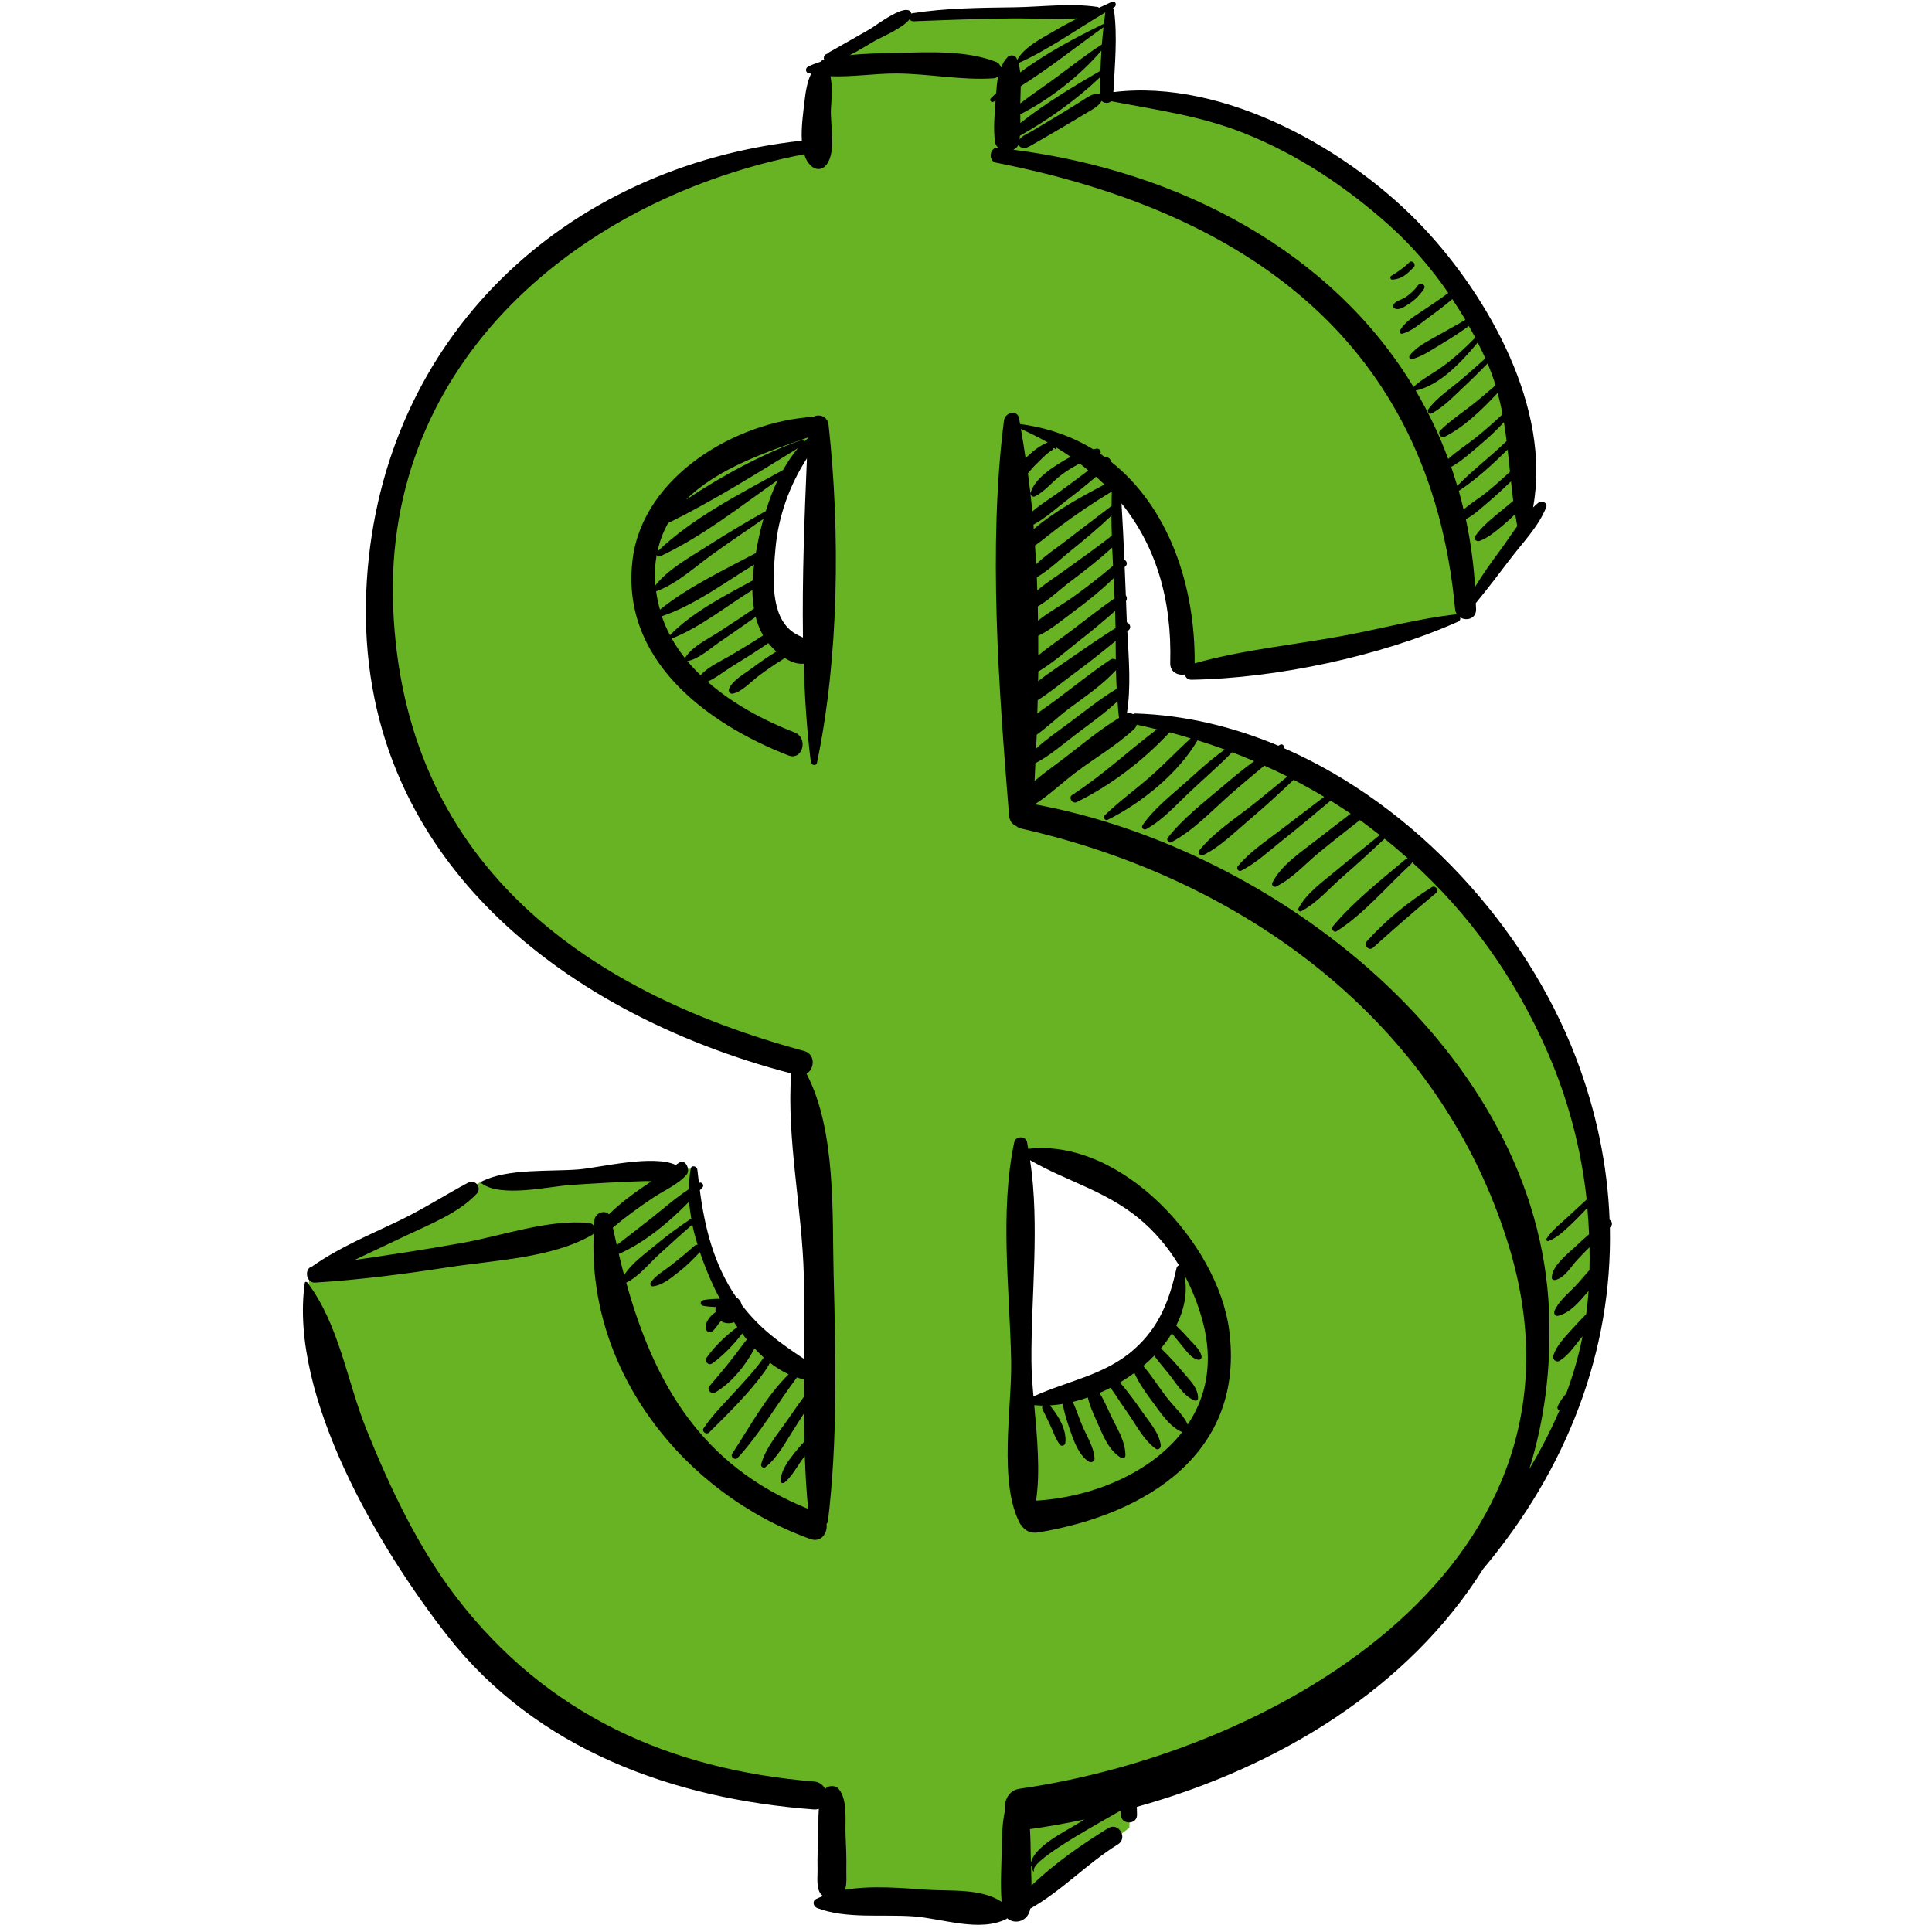
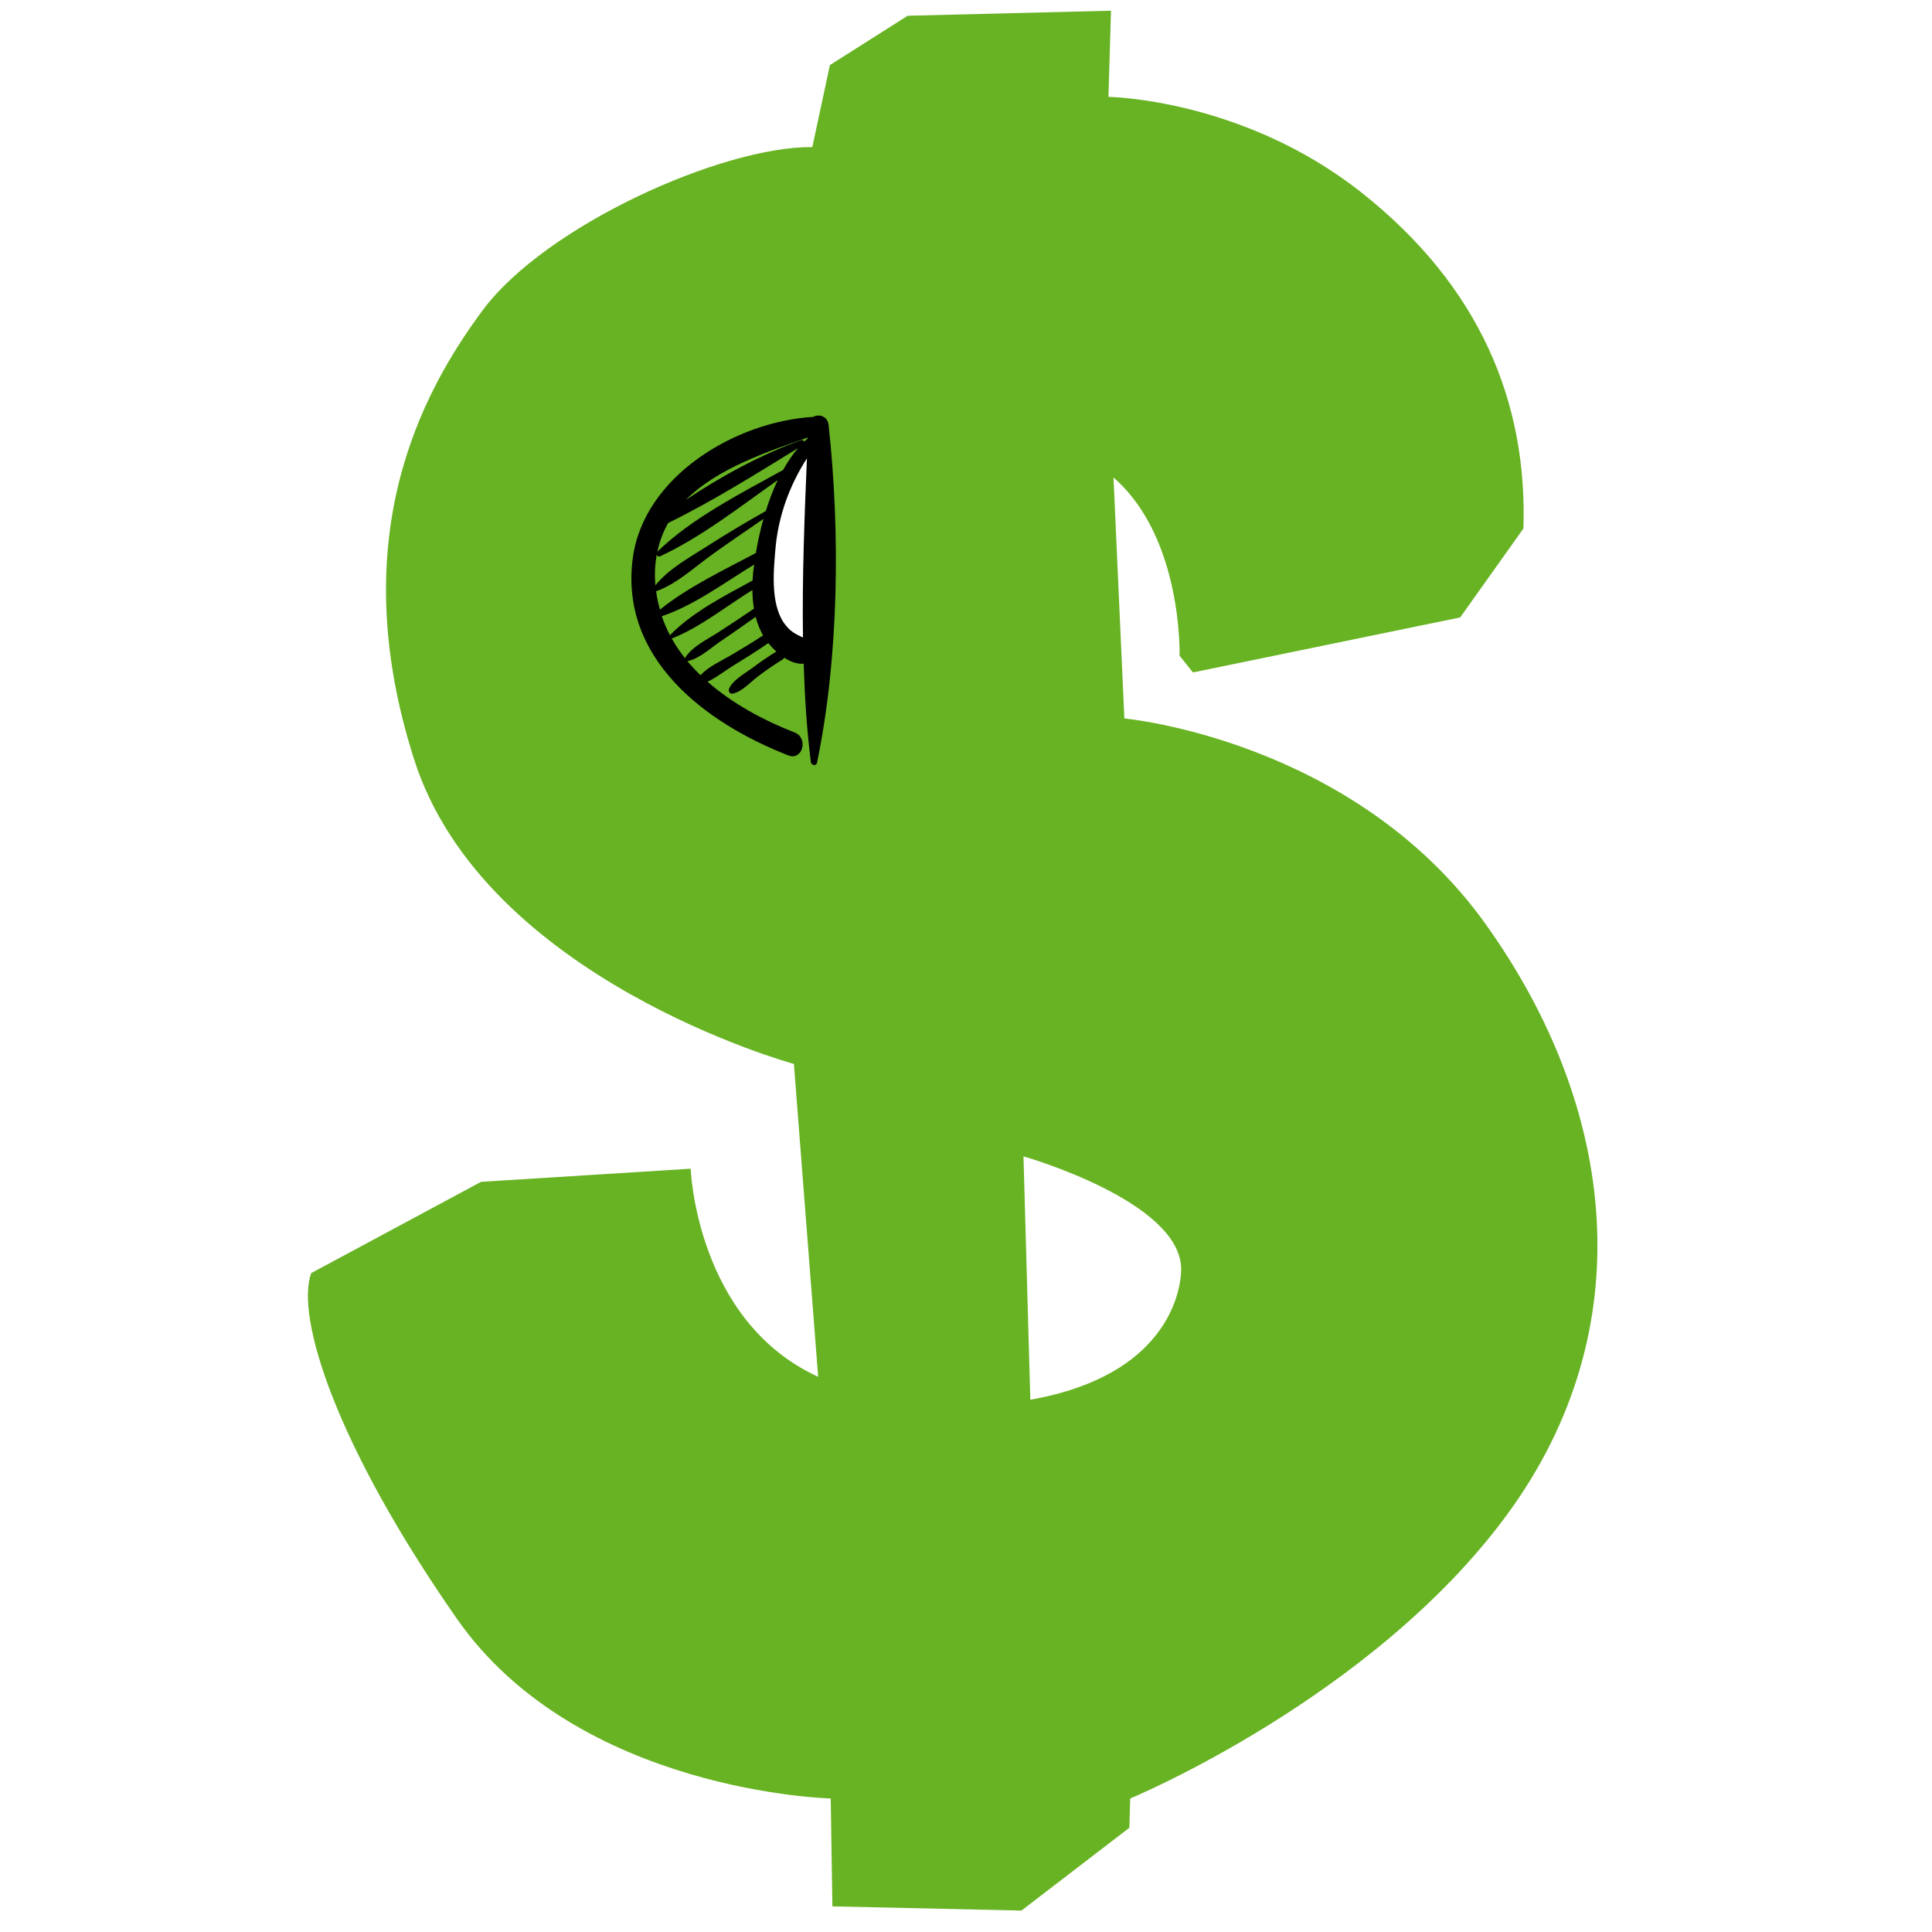
<svg xmlns="http://www.w3.org/2000/svg" width="500" zoomAndPan="magnify" viewBox="0 0 375 375" height="500" preserveAspectRatio="xMidYMid meet" version="1.0">
  <defs>
    <clipPath id="bd5f8181ce">
      <path d="M 159.52 164.926 L 204.52 164.926 L 204.52 209.926 L 159.52 209.926 Z M 159.52 164.926 " clip-rule="nonzero" />
    </clipPath>
  </defs>
  <path fill="#68b323" d="M 288.383 179.398 C 262.727 143.512 218.238 139.453 218.238 139.453 L 216.129 92.684 C 229.605 104.375 228.953 127.27 228.953 127.27 L 231.555 130.52 L 283.422 119.84 L 295.691 102.59 C 296.504 78.074 287.246 55.5 264.191 37.316 C 241.133 19.129 215.152 18.805 215.152 18.805 L 215.641 2.078 L 176.184 3.055 L 161.082 12.633 L 157.672 28.547 C 140.137 28.387 105.871 43.812 93.695 60.211 C 81.516 76.613 66.738 104.703 80.379 147.406 C 94.02 190.109 154.094 206.512 154.094 206.512 L 158.805 267.238 C 135.098 256.359 134.062 226.844 134.062 226.844 L 93.371 229.395 L 60.406 247.109 C 57.32 255.551 65.113 280.395 88.66 314.168 C 112.203 347.941 161.242 349.082 161.242 349.082 L 161.566 370.027 L 198.262 370.84 L 219.211 354.766 L 219.371 349.082 C 219.371 349.082 266.457 329.594 292.602 293.875 C 318.746 258.152 314.035 215.281 288.383 179.398 Z M 157.543 128.113 C 136.121 115.738 158.875 84.34 158.875 84.34 Z M 199.988 271.688 L 198.656 224.453 C 198.656 224.453 229.129 233.102 229.262 246.273 C 229.262 246.273 230.055 266.363 199.988 271.688 Z M 199.988 271.688 " fill-opacity="1" fill-rule="nonzero" />
  <path fill="#000000" d="M 160.828 82.477 C 160.641 80.777 158.953 80.285 157.852 80.918 C 142.891 81.785 124.918 92.383 122.816 108.379 C 120.262 127.773 136.824 140.312 153.012 146.625 C 155.785 147.707 156.977 143.246 154.242 142.176 C 148.207 139.824 142.176 136.574 137.328 132.312 C 139.008 131.562 140.535 130.32 142.062 129.367 C 144.449 127.891 146.824 126.426 149.129 124.828 C 149.574 125.367 150.102 125.93 150.691 126.461 C 149.023 127.477 147.434 128.59 145.875 129.758 C 144.441 130.824 142.277 131.973 141.52 133.641 C 141.301 134.141 141.637 134.758 142.242 134.629 C 144.051 134.227 145.57 132.484 147.012 131.379 C 148.582 130.18 150.207 129.047 151.891 128.016 C 152.055 127.91 152.156 127.789 152.223 127.656 C 153.441 128.449 154.762 128.953 155.996 128.82 C 156.195 135.297 156.602 141.707 157.383 147.891 C 157.449 148.523 158.422 148.785 158.578 148.055 C 162.844 127.555 163.102 103.246 160.828 82.477 Z M 129.684 101.52 C 138.254 97.328 146.793 91.961 154.902 86.98 C 153.812 88.234 152.859 89.691 151.996 91.223 C 143.805 95.758 134.359 100.527 127.605 107.062 C 128.031 105.039 128.738 103.188 129.684 101.52 Z M 130.059 123.328 C 129.434 122.141 128.891 120.902 128.453 119.609 C 134.746 117.504 140.598 113.102 146.383 109.582 C 146.316 110.043 146.246 110.516 146.199 110.957 C 146.145 111.523 146.102 112.098 146.066 112.684 C 140.605 115.66 134.473 118.777 130.113 123.211 C 130.078 123.246 130.078 123.289 130.059 123.328 Z M 132.984 127.785 C 132.004 126.551 131.117 125.254 130.355 123.879 C 130.422 123.891 130.492 123.898 130.57 123.867 C 136.047 121.66 140.961 117.664 146.035 114.527 C 146.051 115.727 146.145 116.941 146.344 118.133 C 144.07 119.695 141.773 121.207 139.457 122.707 C 137.312 124.102 134.449 125.418 133.035 127.598 C 132.992 127.656 132.992 127.723 132.984 127.785 Z M 141.742 127.254 C 139.84 128.371 137.492 129.391 135.977 131.059 C 135.062 130.168 134.18 129.246 133.375 128.273 C 133.453 128.297 133.531 128.309 133.613 128.289 C 135.824 127.742 137.75 125.938 139.598 124.664 C 141.965 123.031 144.34 121.414 146.676 119.738 C 147.004 121.008 147.473 122.223 148.109 123.328 C 146.023 124.707 143.895 125.992 141.742 127.254 Z M 146.711 107.344 C 140.496 110.641 133.531 113.93 128.098 118.332 C 127.773 117.168 127.508 115.98 127.352 114.734 C 127.383 114.73 127.41 114.75 127.449 114.734 C 131.383 113.316 134.906 110.008 138.297 107.582 C 141.559 105.246 144.875 102.992 148.18 100.723 C 147.539 102.992 147.07 105.23 146.711 107.344 Z M 148.641 99.191 C 144.797 101.352 141.027 103.605 137.316 105.984 C 133.941 108.141 129.727 110.434 127.207 113.621 C 127.129 112.605 127.098 111.562 127.148 110.492 C 127.184 109.516 127.305 108.598 127.461 107.703 C 127.586 107.938 127.836 108.109 128.098 107.988 C 136.121 104.273 143.637 98.344 150.953 93.195 C 150.043 95.109 149.277 97.141 148.641 99.191 Z M 155.855 123.742 C 154.898 123.301 153.879 122.855 152.934 121.863 C 149.422 118.188 150.109 111.133 150.516 106.473 C 151.074 100.176 153.246 94.203 156.625 88.961 C 156.145 100.301 155.688 112.102 155.855 123.742 Z M 156.781 85.086 C 156.547 85.285 156.324 85.512 156.102 85.727 C 156 85.504 155.766 85.336 155.488 85.438 C 147.953 88.113 140.137 92.344 133.148 97 C 139.223 90.934 148.82 87.707 156.785 84.926 C 156.785 84.98 156.785 85.031 156.781 85.086 Z M 156.781 85.086 " fill-opacity="1" fill-rule="nonzero" />
-   <path fill="#000000" d="M 238.574 258.102 C 236.355 241.375 217.688 220.879 199.574 222.996 C 199.488 222.566 199.441 222.121 199.355 221.691 C 199.094 220.449 197.125 220.449 196.867 221.691 C 194.004 235.242 196.008 250.488 196.266 264.262 C 196.434 273.074 193.723 287.891 198.047 295.844 C 198.094 295.938 198.176 295.969 198.242 296.031 C 198.848 297.016 199.949 297.707 201.555 297.438 C 222.555 293.949 241.738 281.969 238.574 258.102 Z M 200.203 264.262 C 200.109 251.578 201.844 237.871 199.941 225.188 C 206.879 229.215 214.465 231.098 220.957 236.406 C 224.137 239.008 226.754 242.133 228.84 245.594 C 228.629 245.68 228.43 245.848 228.383 246.074 C 226.984 252.363 225.062 257.535 220.117 261.922 C 214.457 266.949 207.168 268.023 200.594 271.051 C 200.379 268.609 200.215 266.297 200.203 264.262 Z M 201.09 291.273 C 201.953 285.711 201.301 278.902 200.746 272.738 C 201.285 272.801 201.852 272.82 202.41 272.824 C 202.277 273.023 202.223 273.277 202.359 273.562 C 202.809 274.496 203.254 275.43 203.719 276.363 C 204.395 277.703 204.797 279.195 205.719 280.398 C 206.051 280.828 206.707 280.57 206.777 280.078 C 207.113 277.527 205.363 274.668 203.773 272.789 C 204.598 272.738 205.434 272.645 206.285 272.504 C 206.555 274.184 207.102 275.859 207.641 277.434 C 208.395 279.609 209.289 282.266 211.234 283.637 C 211.719 283.977 212.504 283.758 212.449 283.062 C 212.309 280.977 211.105 279.043 210.254 277.156 C 209.523 275.52 208.977 273.758 208.238 272.109 C 209.203 271.875 210.172 271.594 211.145 271.25 C 211.602 273.262 212.621 275.223 213.41 277.066 C 214.371 279.305 215.508 281.734 217.672 282.996 C 217.961 283.16 218.426 282.902 218.441 282.566 C 218.488 280.168 217.215 277.922 216.148 275.828 C 215.234 274.059 214.504 272.066 213.402 270.371 C 214.133 270.051 214.863 269.715 215.586 269.34 C 215.777 269.738 216.113 270.133 216.352 270.492 C 217.121 271.684 217.906 272.855 218.73 274.012 C 220.434 276.41 221.918 279.469 224.324 281.203 C 224.828 281.57 225.379 280.992 225.309 280.488 C 224.953 278.062 223.086 276.008 221.727 274.055 C 220.359 272.086 218.941 270.172 217.391 268.336 C 218.352 267.766 219.285 267.145 220.18 266.484 C 221.062 268.465 222.359 270.297 223.637 272.004 C 225.168 274.047 226.988 276.965 229.465 277.969 C 223.207 285.977 211.957 290.617 201.09 291.273 Z M 230.535 276.504 C 229.75 274.742 228.121 273.285 226.934 271.824 C 225.195 269.684 223.707 267.234 221.902 265.125 C 222.652 264.488 223.367 263.824 224.043 263.137 C 224.871 264.285 225.797 265.383 226.695 266.469 C 228.148 268.23 229.645 270.941 231.832 271.828 C 232.168 271.965 232.555 271.766 232.547 271.379 C 232.527 269.371 230.977 267.949 229.762 266.5 C 228.379 264.852 226.906 263.215 225.34 261.711 C 226.133 260.781 226.836 259.809 227.457 258.801 C 228.152 259.645 228.84 260.496 229.535 261.332 C 230.367 262.328 231.23 263.688 232.598 263.934 C 232.934 263.996 233.285 263.672 233.227 263.324 C 233.02 262.016 231.82 261.055 230.98 260.102 C 230.125 259.125 229.234 258.195 228.301 257.297 C 229.859 254.23 230.559 250.914 229.918 247.523 C 231.418 250.348 232.598 253.34 233.43 256.43 C 235.586 264.383 234.148 271.121 230.535 276.504 Z M 230.535 276.504 " fill-opacity="1" fill-rule="nonzero" />
-   <path fill="#000000" d="M 312.422 236.777 C 312.031 226.309 309.875 215.66 305.785 205.031 C 296.129 179.984 274.852 156.395 249.223 145.219 C 249.312 144.793 248.953 144.301 248.473 144.543 C 248.363 144.605 248.246 144.68 248.137 144.742 C 239.309 141.035 229.988 138.797 220.453 138.488 C 220.234 138.48 220.062 138.535 219.902 138.613 C 219.582 138.402 219.176 138.32 218.723 138.488 C 219.562 133.312 219.086 127.801 218.812 122.539 C 218.902 122.457 219 122.387 219.086 122.305 C 219.648 121.832 219.297 120.98 218.723 120.797 C 218.723 120.766 218.723 120.734 218.715 120.695 C 218.664 119.352 218.609 117.996 218.562 116.645 C 218.812 116.301 218.746 115.852 218.52 115.543 C 218.449 113.715 218.371 111.891 218.297 110.062 C 218.371 109.977 218.453 109.902 218.531 109.816 C 218.918 109.41 218.652 108.859 218.234 108.629 C 218.082 104.984 217.918 101.34 217.684 97.711 C 224.227 105.836 227.496 116.105 227.141 128.703 C 227.09 130.434 228.598 131.148 229.938 130.922 C 230.113 131.473 230.531 131.949 231.258 131.938 C 247.762 131.664 268.012 127.371 283.102 120.621 C 283.406 120.48 283.496 120.141 283.422 119.84 C 284.648 120.586 286.535 120.102 286.504 118.234 C 286.5 117.844 286.465 117.461 286.453 117.066 C 288.727 114.289 290.934 111.41 293.09 108.559 C 295.508 105.359 298.629 102.219 300.113 98.465 C 300.484 97.523 299.184 97.098 298.57 97.594 C 298.227 97.879 297.887 98.184 297.566 98.504 C 301.141 79.223 288.91 57.668 276.414 44.324 C 262.242 29.184 237.688 15.23 216.109 17.879 C 216.379 12.629 216.918 7.156 216.234 1.977 C 216.211 1.785 216.133 1.652 216.035 1.547 C 216.109 1.504 216.184 1.461 216.254 1.418 C 216.883 1.062 216.508 0.043 215.82 0.355 C 214.977 0.734 214.152 1.117 213.324 1.504 C 213.246 1.449 213.18 1.375 213.074 1.359 C 207.895 0.562 202.211 1.336 196.969 1.414 C 190.367 1.504 183.656 1.535 177.121 2.566 C 177.023 2.582 176.945 2.613 176.875 2.652 C 176.867 2.621 176.875 2.586 176.867 2.551 C 176.129 0.258 170 4.969 168.898 5.617 C 167.191 6.621 165.453 7.559 163.742 8.551 C 163.082 8.93 162.434 9.312 161.766 9.676 C 161.512 9.816 161.254 9.949 161.004 10.094 C 160.855 10.184 160.746 10.277 160.688 10.359 L 160.562 10.422 C 159.902 10.594 159.77 11.246 160.023 11.691 C 159.98 11.707 159.941 11.715 159.902 11.727 C 159.895 11.711 159.895 11.691 159.883 11.68 C 159.824 11.609 159.699 11.605 159.637 11.648 C 159.5 11.738 159.43 11.871 159.305 11.965 C 158.449 12.277 157.551 12.531 156.766 12.984 C 156.281 13.277 156.367 14.078 156.934 14.219 C 157.098 14.258 157.273 14.254 157.441 14.289 C 156.637 15.945 156.363 17.875 156.133 19.832 C 155.922 21.762 155.477 24.676 155.637 27.305 C 109.566 32.312 74.324 65.441 71.215 112.465 C 67.773 164.82 108.301 196.516 153.562 208.352 C 152.672 221.027 155.707 234.836 156.02 247.547 C 156.148 252.934 156.109 258.352 156.066 263.77 C 151.441 260.688 147.543 257.965 143.992 253.309 C 143.832 252.68 143.469 252.129 142.891 251.785 C 138.566 245.434 136.812 238.398 135.836 231.035 C 136.012 230.84 136.199 230.641 136.375 230.449 C 136.723 230.055 136.219 229.328 135.738 229.59 C 135.703 229.605 135.68 229.621 135.66 229.637 C 135.547 228.773 135.449 227.914 135.359 227.043 C 135.289 226.367 134.219 226.039 134.062 226.844 C 133.836 228.168 133.742 229.492 133.719 230.816 C 131.129 232.512 128.805 234.57 126.367 236.504 C 124.164 238.246 121.918 239.941 119.711 241.68 C 119.457 240.555 119.199 239.422 118.957 238.281 C 121.426 236.195 124.027 234.316 126.703 232.52 C 128.746 231.145 131.688 229.883 133.285 227.973 C 134.055 227.043 133.039 224.824 131.797 225.691 C 131.59 225.836 131.383 225.973 131.168 226.113 C 126.703 224.051 116.426 226.629 112.371 226.98 C 106.781 227.453 98.445 226.719 93.371 229.395 C 93.305 229.43 93.281 229.523 93.352 229.578 C 96.973 232.57 106.527 230.277 110.785 230 C 115.531 229.691 120.277 229.402 125.027 229.254 C 125.5 229.238 125.98 229.258 126.449 229.285 C 123.535 231.234 120.66 233.258 118.188 235.703 C 117.352 234.77 115.5 235.434 115.375 236.859 C 115.332 237.238 115.344 237.605 115.312 237.984 C 115.098 237.676 114.797 237.422 114.375 237.383 C 106.359 236.613 97.605 239.848 89.688 241.258 C 82.75 242.5 75.762 243.551 68.789 244.574 C 72.223 242.945 75.656 241.32 79.094 239.695 C 83.609 237.555 89.07 235.418 92.535 231.691 C 93.594 230.547 92.258 228.809 90.875 229.547 C 86.359 231.965 82.102 234.719 77.449 236.949 C 71.781 239.668 65.836 242.125 60.676 245.754 C 60.656 245.762 60.652 245.785 60.633 245.801 C 58.953 246.184 59.391 249.066 61.168 248.953 C 69.914 248.402 78.496 247.289 87.16 245.953 C 96.008 244.59 107.18 244.207 114.996 239.656 C 115.125 239.578 115.164 239.461 115.246 239.363 C 113.969 266.188 132.699 289.852 157.281 298.723 C 159.391 299.48 160.668 297.562 160.434 295.82 C 160.516 295.633 160.66 295.531 160.699 295.297 C 162.609 279.559 162.219 263.371 161.809 247.547 C 161.504 235.848 162.348 219.457 156.551 208.422 C 158.137 207.441 158.332 204.602 156.02 203.977 C 112.418 192.172 78.305 166.707 76.316 117.953 C 74.367 70.059 112.746 38.309 156.086 29.938 C 156.383 30.895 156.852 31.719 157.566 32.309 C 158.547 33.109 159.691 32.945 160.449 31.938 C 162.363 29.344 161.113 24.246 161.289 21.09 C 161.41 18.957 161.594 16.805 161.195 14.793 C 165.445 14.973 169.945 14.234 174.07 14.262 C 180.301 14.305 186.723 15.625 192.879 15.195 C 193.242 15.172 193.512 15.004 193.75 14.828 C 193.512 15.906 193.426 17.012 193.355 18.07 C 193.016 18.402 192.652 18.723 192.328 19.066 C 192 19.414 192.383 19.969 192.82 19.75 C 192.961 19.68 193.102 19.598 193.242 19.52 C 193.062 22.168 192.766 24.969 193.137 27.582 C 193.199 28.043 193.434 28.375 193.723 28.66 C 192.082 28.516 191.719 31.262 193.355 31.582 C 241.875 41.098 277.613 66.383 282.434 118.234 C 282.465 118.656 282.621 118.98 282.82 119.266 C 282.777 119.258 282.758 119.227 282.719 119.234 C 275.371 120.031 268.152 122.023 260.891 123.375 C 251.246 125.164 241.328 126.098 231.871 128.754 C 231.871 128.734 231.883 128.723 231.883 128.703 C 231.996 113.438 226.734 98.367 215.645 89.617 C 215.617 89.098 215.094 88.641 214.551 88.812 C 214.223 88.574 213.914 88.32 213.574 88.09 C 213.801 87.625 213.43 86.953 212.762 87.094 C 212.582 87.133 212.398 87.184 212.215 87.223 C 208.133 84.738 203.402 83.02 197.996 82.312 C 197.926 81.949 197.871 81.57 197.805 81.207 C 197.449 79.402 195.066 80.078 194.871 81.602 C 191.758 106.094 193.871 133.758 195.867 158.359 C 195.957 159.383 196.527 160.02 197.223 160.32 C 197.5 160.551 197.848 160.742 198.301 160.844 C 241.438 170.617 279.492 198.27 292.832 241.746 C 311.637 303.039 248.707 339.871 197.906 347.195 C 195.711 347.512 194.852 349.555 195.043 351.492 C 194.535 353.934 194.477 356.25 194.438 358.879 C 194.379 362.258 194.141 365.758 194.414 369.148 C 190.469 366.516 184.598 367.102 180 366.805 C 175.207 366.492 169.242 365.914 164.016 366.812 C 164.418 365.602 164.25 364.02 164.27 362.863 C 164.316 360.625 164.23 358.418 164.125 356.184 C 163.996 353.5 164.605 349.375 162.77 347.207 C 162.16 346.492 160.793 346.492 160.188 347.207 C 160.176 347.215 160.176 347.227 160.176 347.23 C 159.766 346.48 159.055 345.879 157.988 345.793 C 129.891 343.48 106.141 332.801 88.73 310.227 C 81.176 300.426 75.754 288.891 71.137 277.496 C 67.305 267.992 65.871 257.168 59.664 248.938 C 59.547 248.77 59.203 248.734 59.16 249 C 56.039 271.074 73.684 300.703 86.824 317.473 C 104.18 339.66 130.727 349.176 157.988 351.215 C 158.336 351.242 158.645 351.18 158.934 351.098 C 158.785 352.859 158.895 354.727 158.832 356.184 C 158.719 358.418 158.637 360.625 158.688 362.863 C 158.719 364.297 158.387 366.43 159.305 367.625 C 159.441 367.805 159.609 367.887 159.758 368.023 C 159.293 368.215 158.82 368.383 158.375 368.617 C 157.59 369.043 157.895 370.078 158.609 370.352 C 164.219 372.527 171.387 371.516 177.398 371.98 C 183.098 372.43 190.117 375.09 195.371 372.469 C 195.43 372.441 195.418 372.363 195.465 372.328 C 196.949 373.629 199.555 373 199.98 370.457 C 206.031 367.078 211.055 361.652 216.98 358 C 218.988 356.758 217.109 353.613 215.094 354.855 C 210.066 357.949 204.648 361.707 200.215 365.977 C 200.203 364.684 200.156 363.391 200.117 362.102 C 200.145 362.168 200.164 362.238 200.215 362.289 C 200.359 362.418 200.336 363.008 200.59 363.254 C 200.637 363.293 200.715 363.242 200.695 363.18 C 199.879 361.383 210.348 355.504 217.191 351.617 C 217.312 351.59 217.434 351.562 217.551 351.531 C 217.547 351.75 217.547 351.961 217.547 352.176 C 217.516 354.215 220.715 354.281 220.695 352.25 C 220.691 351.73 220.68 351.223 220.656 350.715 C 248.48 342.949 273.465 327.492 287.859 304.547 C 304.176 285.145 312.984 262.215 312.477 238.254 C 312.52 238.215 312.562 238.172 312.605 238.133 C 313.094 237.684 312.859 236.977 312.422 236.777 Z M 120.109 243.398 C 125.094 241.199 129.848 237.254 133.762 233.242 C 133.836 234.34 133.984 235.434 134.172 236.52 C 131.832 238.098 129.547 239.734 127.383 241.551 C 125.352 243.254 122.586 245.168 121.145 247.52 C 120.781 246.16 120.438 244.785 120.109 243.398 Z M 152.293 287.738 C 153.781 286.477 154.645 284.73 155.785 283.18 C 155.922 282.988 156.078 282.816 156.211 282.629 C 156.336 286.051 156.527 289.465 156.852 292.863 C 136.09 284.52 126.961 268.434 121.551 248.953 C 123.957 247.812 125.91 245.328 127.855 243.543 C 130.004 241.57 132.176 239.609 134.375 237.691 C 134.645 239.016 135.004 240.328 135.406 241.629 C 135.211 241.594 134.996 241.633 134.82 241.789 C 133.328 243.129 131.777 244.395 130.207 245.625 C 128.883 246.664 127.223 247.562 126.281 248.98 C 126.094 249.266 126.359 249.711 126.703 249.676 C 128.609 249.484 130.305 247.996 131.777 246.859 C 133.258 245.711 134.57 244.398 135.848 243.031 C 136.594 245.262 137.477 247.438 138.438 249.531 C 138.809 250.336 139.258 251.207 139.734 252.094 C 138.641 252.105 137.582 252.141 136.488 252.355 C 135.879 252.477 135.828 253.34 136.473 253.453 C 137.309 253.605 138.117 253.664 138.93 253.695 C 138.871 254.027 138.848 254.355 138.898 254.688 C 137.695 255.523 136.738 256.738 137.082 258.078 C 137.195 258.531 137.828 258.73 138.199 258.457 C 138.898 257.926 139.312 257.062 139.926 256.406 C 140.32 256.676 140.809 256.844 141.41 256.844 C 141.82 256.844 142.176 256.766 142.488 256.637 C 142.703 256.957 142.891 257.277 143.117 257.59 C 140.91 259.227 138.723 261.285 137.16 263.516 C 136.652 264.234 137.516 265.164 138.254 264.633 C 140.422 263.074 142.422 260.992 144.059 258.832 C 144.355 259.227 144.637 259.629 144.953 260.012 C 144.18 260.957 143.461 261.961 142.727 262.926 C 141.117 265.047 139.41 267.035 137.691 269.07 C 137.141 269.719 138.059 270.723 138.77 270.309 C 141.852 268.539 144.707 265.086 146.453 261.719 C 147.031 262.332 147.621 262.934 148.238 263.488 C 147.953 263.934 147.633 264.348 147.445 264.605 C 146.191 266.293 144.719 267.852 143.305 269.41 C 141.008 271.973 138.508 274.352 136.57 277.215 C 136.137 277.871 137.113 278.57 137.652 278.035 C 141.395 274.316 145.168 270.656 148.305 266.371 C 148.68 265.852 149.109 265.188 149.445 264.512 C 150.605 265.422 151.82 266.168 153.074 266.754 C 148.621 271.102 145.453 277.113 142.121 282.148 C 141.691 282.793 142.676 283.523 143.188 282.965 C 147.562 278.203 150.797 272.539 154.676 267.371 C 155.129 267.508 155.578 267.648 156.039 267.734 C 156.035 268.855 156.039 269.98 156.039 271.109 C 155.016 272.512 154 273.938 153.016 275.383 C 151.121 278.152 148.609 280.953 147.73 284.238 C 147.617 284.691 148.219 285.043 148.566 284.77 C 150.914 282.941 152.32 280.148 153.918 277.684 C 154.637 276.578 155.344 275.461 156.039 274.352 C 156.051 276.164 156.086 277.98 156.129 279.797 C 155.5 280.48 154.875 281.168 154.293 281.902 C 152.98 283.562 151.676 285.258 151.484 287.418 C 151.445 287.875 152.016 287.973 152.293 287.738 Z M 293.723 97.227 C 292.961 97.852 292.195 98.465 291.434 99.102 C 289.621 100.637 287.672 102.09 286.332 104.066 C 285.93 104.668 286.664 105.207 287.211 104.988 C 288.938 104.312 290.242 103.18 291.66 102.004 C 292.508 101.301 293.305 100.559 294.09 99.809 C 294.215 100.578 294.348 101.352 294.492 102.125 C 293.285 103.777 292.164 105.504 291 107.062 C 289.367 109.242 287.762 111.535 286.309 113.898 C 286.027 109.355 285.418 104.973 284.523 100.77 C 286.133 99.949 287.594 98.523 288.918 97.418 C 290.422 96.152 291.863 94.809 293.285 93.434 C 293.414 94.699 293.559 95.961 293.723 97.227 Z M 293.086 91.574 C 291.586 92.969 290.047 94.328 288.457 95.625 C 287.113 96.711 285.426 97.695 284.086 98.906 C 283.797 97.684 283.484 96.48 283.148 95.285 C 286.582 93.023 289.688 90.156 292.629 87.262 C 292.785 88.695 292.941 90.137 293.086 91.574 Z M 214.547 2.41 C 214.441 3.133 214.367 3.879 214.273 4.605 C 208.84 7.254 203.047 10.289 198.027 14.051 C 197.961 13.434 197.848 12.832 197.672 12.246 C 203.426 9.688 208.941 5.719 214.547 2.41 Z M 198.047 23.879 C 198.047 23.312 198.047 22.746 198.039 22.184 C 203.848 19.227 209.621 14.68 213.789 9.816 C 213.703 11.117 213.637 12.43 213.598 13.73 C 208.34 16.785 202.875 20.059 198.047 23.879 Z M 213.57 14.938 C 213.555 16.027 213.535 17.113 213.555 18.188 C 212.113 18.031 211.094 18.867 209.918 19.609 C 208.266 20.656 206.598 21.676 204.918 22.684 C 203.352 23.637 201.781 24.574 200.203 25.508 C 199.496 25.926 198.383 26.332 197.902 27.074 C 197.926 26.836 197.926 26.594 197.949 26.359 C 203.512 23.227 208.992 19.324 213.57 14.938 Z M 205.191 14.891 C 202.832 16.633 200.371 18.273 198.039 20.059 C 198.039 19.992 198.027 19.922 198.039 19.859 C 198.051 18.84 198.117 17.781 198.129 16.719 C 203.676 13.238 208.93 9.031 214.191 5.281 C 214.07 6.398 213.957 7.512 213.863 8.637 C 210.855 10.551 208.07 12.77 205.191 14.891 Z M 195.594 11.055 C 195.016 11.629 194.613 12.348 194.301 13.117 C 194.16 12.656 193.883 12.223 193.312 12 C 187.48 9.73 180.25 10.113 174.07 10.266 C 171.238 10.34 168.043 10.344 164.938 10.707 C 166.676 9.832 168.371 8.734 169.906 7.863 C 170.914 7.289 175.285 5.445 176.559 3.719 C 176.691 3.961 176.949 4.145 177.305 4.129 C 183.824 3.879 190.312 3.621 196.836 3.566 C 200.766 3.535 205.074 3.938 209.133 3.555 C 207.555 4.367 205.988 5.203 204.445 6.113 C 201.824 7.66 198.891 9.09 197.43 11.609 C 197.391 11.496 197.359 11.383 197.305 11.277 C 197.016 10.629 196.062 10.602 195.594 11.055 Z M 196.668 29.062 C 197.125 28.848 197.516 28.52 197.711 28.051 C 197.793 28.32 197.984 28.535 198.281 28.645 C 199.098 28.938 199.789 28.414 200.492 28.023 C 202.203 27.051 203.91 26.059 205.609 25.059 C 207.359 24.039 209.09 23.004 210.816 21.961 C 211.949 21.273 213.195 20.703 213.828 19.578 C 214.281 20.074 215.195 20.09 215.699 19.645 C 224.48 21.344 233.008 22.465 241.445 25.832 C 251.922 30.004 261.293 36.262 269.664 43.754 C 274.016 47.645 277.824 52.082 281.129 56.887 C 281.07 56.91 281.023 56.926 280.965 56.965 C 279.363 58.156 277.715 59.277 276.043 60.375 C 274.492 61.398 272.676 62.473 271.75 64.133 C 271.574 64.434 271.828 64.875 272.203 64.773 C 274.035 64.258 275.547 62.902 277.059 61.805 C 278.656 60.648 280.227 59.453 281.746 58.191 C 281.797 58.145 281.836 58.082 281.871 58.027 C 282.75 59.359 283.621 60.695 284.426 62.078 C 282.664 63.129 280.867 64.094 279.086 65.113 C 277.156 66.223 275.051 67.195 273.645 68.965 C 273.387 69.289 273.598 69.844 274.066 69.719 C 276.207 69.141 278.027 67.801 279.922 66.68 C 281.699 65.621 283.422 64.488 285.109 63.285 C 285.527 64.031 285.949 64.781 286.34 65.539 C 284.387 67.551 282.34 69.438 280.062 71.105 C 278.203 72.465 276.039 73.539 274.359 75.102 C 258.664 49.105 229.398 33.242 196.668 29.062 Z M 274.781 75.809 C 279.477 74.797 283.699 70.242 286.82 66.484 C 287.332 67.5 287.836 68.523 288.309 69.559 C 286.754 70.977 285.164 72.367 283.555 73.734 C 281.453 75.523 278.891 77.184 277.246 79.422 C 276.965 79.801 277.332 80.523 277.836 80.262 C 280.355 78.949 282.473 76.617 284.535 74.699 C 285.973 73.359 287.355 71.957 288.734 70.555 C 289.332 71.965 289.855 73.375 290.285 74.793 C 289.094 75.812 287.906 76.836 286.691 77.832 C 284.348 79.773 281.68 81.441 279.52 83.586 C 279 84.113 279.715 85.133 280.391 84.793 C 284.219 82.859 287.664 79.531 290.695 76.262 C 291.059 77.641 291.383 79.023 291.637 80.414 C 289.98 81.969 288.273 83.477 286.508 84.898 C 284.797 86.273 282.75 87.547 281.094 89.09 C 279.375 84.406 277.246 79.984 274.781 75.809 Z M 281.672 90.637 C 283.777 89.461 285.695 87.676 287.48 86.168 C 289.055 84.836 290.531 83.441 291.91 81.945 C 292.109 83.16 292.285 84.379 292.434 85.602 C 289.344 88.617 285.859 91.23 282.852 94.309 C 282.484 93.066 282.09 91.844 281.672 90.637 Z M 209.141 353.988 C 206.641 355.551 200.898 358.297 200.094 361.531 C 200.086 361.113 200.066 360.695 200.066 360.281 C 200.031 358.469 200.031 356.742 199.91 355.035 C 203.457 354.543 206.969 353.906 210.465 353.172 C 210.016 353.445 209.578 353.719 209.141 353.988 Z M 216.746 133.699 C 213.434 135.695 210.375 138.188 207.281 140.488 C 205.227 142.016 203.008 143.523 201.105 145.305 C 201.137 144.402 201.195 143.512 201.227 142.605 C 203.379 141.066 205.391 139.102 207.371 137.625 C 210.508 135.285 213.949 132.973 216.613 130.074 C 216.633 131.285 216.691 132.492 216.746 133.699 Z M 201.25 112.039 C 203.648 110.641 205.844 108.48 207.922 106.82 C 210.602 104.676 213.238 102.453 215.73 100.09 C 215.73 101.379 215.766 102.672 215.801 103.961 C 212.75 106.395 209.531 108.613 206.371 110.91 C 204.793 112.062 202.91 113.215 201.336 114.602 C 201.301 113.75 201.293 112.891 201.25 112.039 Z M 216.578 128.051 C 216.277 127.844 215.887 127.801 215.477 128.07 C 211.805 130.535 208.309 133.367 204.762 136.012 C 203.727 136.789 202.512 137.594 201.344 138.48 C 201.363 137.621 201.402 136.77 201.422 135.906 C 203.871 134.359 206.152 132.441 208.441 130.758 C 211.207 128.723 213.902 126.586 216.547 124.398 C 216.559 125.613 216.559 126.832 216.578 128.051 Z M 216.527 121.902 C 213.238 123.98 210.051 126.184 206.855 128.402 C 205.121 129.605 203.254 130.855 201.496 132.219 C 201.508 131.59 201.535 130.973 201.539 130.344 C 204.5 128.578 207.195 126.145 209.859 124.066 C 212.113 122.309 214.309 120.465 216.449 118.566 C 216.488 119.676 216.508 120.785 216.527 121.902 Z M 216.34 116.129 C 213.617 118.012 211.016 120.082 208.387 122.078 C 206.188 123.758 203.734 125.387 201.527 127.211 C 201.527 125.938 201.535 124.676 201.52 123.406 C 204.027 122.219 206.305 120.23 208.477 118.641 C 211.191 116.652 213.746 114.547 216.148 112.238 C 216.215 113.539 216.277 114.832 216.34 116.129 Z M 216.039 109.816 C 213.527 111.957 210.926 113.969 208.25 115.895 C 206.148 117.402 203.598 118.762 201.477 120.465 C 201.461 119.547 201.461 118.629 201.434 117.711 C 203.684 116.406 205.695 114.418 207.727 112.898 C 210.543 110.785 213.273 108.641 215.875 106.293 C 215.922 107.473 215.98 108.645 216.039 109.816 Z M 215.742 95.449 C 215.766 95.469 215.781 95.484 215.801 95.504 C 215.762 96.406 215.766 97.316 215.762 98.223 C 215.73 98.234 215.703 98.238 215.676 98.258 C 212.633 100.543 209.629 102.887 206.602 105.188 C 204.883 106.484 202.797 107.898 201.105 109.531 C 201.047 108.316 200.977 107.102 200.891 105.895 C 202.512 104.734 204.059 103.418 205.594 102.273 C 208.863 99.836 212.242 97.531 215.742 95.449 Z M 199.059 88.91 C 198.773 87.012 198.496 85.113 198.156 83.254 C 199.977 84.074 201.715 84.953 203.363 85.879 C 201.871 86.457 200.59 87.488 199.438 88.57 C 199.32 88.676 199.188 88.793 199.059 88.91 Z M 199.516 91.859 C 200.059 91.242 200.559 90.637 201.027 90.188 C 201.812 89.422 202.574 88.617 203.422 87.918 C 203.637 87.742 203.867 87.594 204.113 87.453 C 204.516 87.23 204.422 86.645 204.875 87.207 C 204.93 87.277 205.031 87.23 205.031 87.145 C 205.039 87.02 205.012 86.93 204.996 86.844 C 205.977 87.434 206.914 88.051 207.84 88.684 C 207.379 88.902 206.934 89.137 206.488 89.402 C 204.113 90.84 200.957 92.816 200.047 95.582 C 199.891 96.078 200.414 96.586 200.895 96.34 C 202.746 95.406 204.18 93.617 205.797 92.344 C 206.961 91.434 208.25 90.648 209.578 89.965 C 210.156 90.398 210.684 90.863 211.234 91.312 C 209.457 92.668 207.66 94 205.848 95.316 C 204.082 96.602 202.078 97.805 200.379 99.27 C 200.129 96.777 199.848 94.305 199.516 91.859 Z M 200.59 101.836 C 202.992 100.535 205.09 98.582 207.25 96.949 C 209.125 95.531 210.949 94.051 212.73 92.531 C 213.289 93.023 213.84 93.531 214.371 94.043 C 209.953 96.375 204.754 99.188 200.656 102.684 C 200.633 102.406 200.613 102.121 200.59 101.836 Z M 200.969 148.141 C 203.824 146.648 206.383 144.395 208.93 142.461 C 211.605 140.43 214.43 138.438 216.91 136.121 C 216.992 137.199 217.059 138.281 217.207 139.344 C 213.363 141.668 209.812 144.688 206.27 147.383 C 204.559 148.691 202.586 150.055 200.805 151.582 C 200.879 150.453 200.91 149.285 200.969 148.141 Z M 308.516 246.516 C 307.77 247.371 307.023 248.227 306.285 249.074 C 304.766 250.812 302.684 252.273 301.734 254.414 C 301.527 254.902 301.848 255.562 302.457 255.398 C 304.793 254.77 306.363 252.832 307.91 251.086 C 308.059 250.91 308.195 250.734 308.336 250.559 L 308.336 250.57 C 308.238 252.105 308.07 253.602 307.883 255.07 C 306.949 256.023 306.027 256.988 305.137 257.98 C 303.734 259.535 302.172 261.113 301.492 263.113 C 301.273 263.77 302.027 264.547 302.676 264.152 C 304.34 263.133 305.418 261.559 306.617 260.047 C 306.793 259.82 306.988 259.605 307.168 259.379 C 306.402 263.273 305.332 266.938 304.012 270.453 C 303.359 271.262 302.703 272.07 302.332 273.043 C 302.207 273.379 302.41 273.652 302.684 273.773 C 300.996 277.715 299.023 281.484 296.828 285.16 C 299.719 275.91 301.105 265.766 300.68 254.754 C 298.688 203.883 247.094 164.59 200.844 156.117 C 203.641 154.348 206.191 151.898 208.738 149.977 C 212.488 147.148 216.723 144.691 220.16 141.488 C 220.414 141.254 220.555 140.961 220.629 140.656 C 221.957 140.926 223.258 141.258 224.559 141.566 C 219.023 145.738 213.98 150.504 208.113 154.293 C 207.312 154.809 208.152 156.098 208.988 155.691 C 215.645 152.426 221.93 147.598 227.023 142.141 C 228.406 142.5 229.754 142.91 231.109 143.312 C 228.574 145.609 226.215 148.121 223.652 150.402 C 220.617 153.105 217.305 155.457 214.391 158.293 C 214.027 158.652 214.52 159.363 214.98 159.133 C 221.531 155.906 228.711 150.102 232.441 143.695 C 234.234 144.246 235.996 144.852 237.746 145.48 C 235.152 147.309 232.785 149.477 230.434 151.594 C 227.469 154.27 224.066 156.84 221.789 160.141 C 221.434 160.648 221.98 161.207 222.508 160.918 C 225.73 159.137 228.227 156.281 230.879 153.781 C 233.625 151.195 236.512 148.715 239.152 146.016 C 240.602 146.559 242.016 147.145 243.426 147.738 C 241.27 149.309 239.211 151.016 237.203 152.73 C 233.598 155.801 229.594 158.863 226.668 162.602 C 226.336 163.031 226.836 163.746 227.348 163.477 C 231.59 161.238 235.066 157.52 238.621 154.363 C 240.848 152.395 243.133 150.504 245.406 148.609 C 246.922 149.277 248.41 149.984 249.887 150.719 C 247.695 152.52 245.52 154.32 243.309 156.082 C 239.828 158.844 235.57 161.582 232.781 165.066 C 232.383 165.559 233.035 166.227 233.555 165.969 C 236.863 164.352 239.641 161.531 242.438 159.172 C 245.418 156.672 248.273 154.027 251.098 151.355 C 253.109 152.398 255.082 153.512 257.016 154.664 C 254.18 156.84 251.328 159 248.48 161.168 C 245.664 163.312 242.516 165.406 240.25 168.148 C 239.914 168.555 240.387 169.258 240.887 169.008 C 243.777 167.562 246.195 165.27 248.715 163.273 C 251.953 160.719 255.105 158.051 258.27 155.414 C 259.594 156.223 260.891 157.07 262.164 157.934 C 259.91 159.664 257.656 161.387 255.418 163.133 C 252.465 165.438 248.652 167.926 246.957 171.355 C 246.746 171.773 247.234 172.293 247.668 172.09 C 250.758 170.609 253.289 167.734 255.93 165.559 C 258.574 163.383 261.27 161.297 263.953 159.176 C 265.27 160.102 266.531 161.102 267.801 162.082 C 265.09 164.336 262.309 166.5 259.605 168.77 C 256.992 170.969 253.68 173.215 252.051 176.281 C 251.871 176.617 252.195 177.062 252.574 176.863 C 255.633 175.27 258.133 172.316 260.734 170.062 C 263.457 167.703 266.117 165.262 268.742 162.801 C 270.289 164.027 271.781 165.301 273.254 166.605 C 273.113 166.621 272.965 166.66 272.84 166.773 C 268.02 170.844 262.695 174.992 258.656 179.855 C 258.281 180.312 258.93 181.078 259.438 180.754 C 264.805 177.34 269.188 172.027 273.852 167.742 C 273.996 167.613 274.047 167.469 274.059 167.328 C 285.102 177.332 294.109 189.746 300.477 204.445 C 304.418 213.535 306.91 223.082 307.969 232.824 C 306.871 233.836 305.766 234.848 304.676 235.871 C 303.141 237.324 301.391 238.609 300.203 240.383 C 300.035 240.637 300.254 241.008 300.57 240.883 C 302.273 240.211 303.555 238.953 304.871 237.723 C 305.988 236.672 307.047 235.566 308.102 234.449 C 308.262 236.152 308.359 237.859 308.438 239.57 C 307.668 240.227 306.91 240.895 306.184 241.598 C 304.539 243.188 301.262 245.574 301.199 247.996 C 301.184 248.34 301.535 248.508 301.828 248.449 C 303.688 248.074 304.91 245.863 306.129 244.551 C 306.91 243.715 307.715 242.898 308.523 242.09 C 308.559 243.559 308.551 245.035 308.516 246.516 Z M 308.516 246.516 " fill-opacity="1" fill-rule="nonzero" />
-   <path fill="#000000" d="M 277.91 172.199 C 273.23 175.137 269.074 178.543 265.363 182.633 C 264.617 183.449 265.684 184.695 266.531 183.93 C 270.547 180.309 274.633 176.742 278.785 173.289 C 279.398 172.773 278.57 171.789 277.91 172.199 Z M 277.91 172.199 " fill-opacity="1" fill-rule="nonzero" />
-   <path fill="#000000" d="M 275.215 55.395 C 274.527 56.359 273.668 57.137 272.672 57.781 C 272 58.203 270.781 58.406 270.469 59.199 C 270.375 59.445 270.414 59.695 270.648 59.84 C 271.527 60.352 272.707 59.465 273.445 59.004 C 274.637 58.254 275.609 57.223 276.398 56.066 C 276.891 55.336 275.715 54.688 275.215 55.395 Z M 275.215 55.395 " fill-opacity="1" fill-rule="nonzero" />
-   <path fill="#000000" d="M 273.527 50.941 C 272.469 51.984 271.34 52.746 270.078 53.52 C 269.688 53.758 269.879 54.336 270.34 54.277 C 271.203 54.168 271.84 54.004 272.555 53.52 C 273.234 53.062 273.812 52.469 274.391 51.891 C 274.961 51.305 274.117 50.363 273.527 50.941 Z M 273.527 50.941 " fill-opacity="1" fill-rule="nonzero" />
  <g clip-path="url(#bd5f8181ce)">
-     <path fill="#68b323" d="M 204.66 187.496 C 204.66 188.234 204.625 188.973 204.555 189.707 C 204.48 190.441 204.371 191.172 204.227 191.898 C 204.082 192.621 203.906 193.34 203.691 194.047 C 203.477 194.754 203.227 195.449 202.945 196.133 C 202.66 196.816 202.344 197.48 201.996 198.133 C 201.648 198.785 201.27 199.418 200.859 200.035 C 200.445 200.648 200.008 201.242 199.539 201.812 C 199.07 202.383 198.574 202.93 198.051 203.453 C 197.527 203.977 196.98 204.473 196.41 204.941 C 195.84 205.41 195.246 205.852 194.629 206.262 C 194.016 206.672 193.383 207.051 192.73 207.398 C 192.078 207.75 191.41 208.062 190.73 208.348 C 190.047 208.629 189.352 208.879 188.645 209.094 C 187.938 209.309 187.219 209.488 186.496 209.633 C 185.77 209.773 185.039 209.883 184.305 209.957 C 183.566 210.027 182.832 210.066 182.09 210.066 C 181.352 210.066 180.613 210.027 179.879 209.957 C 179.145 209.883 178.414 209.773 177.688 209.633 C 176.965 209.488 176.246 209.309 175.539 209.094 C 174.832 208.879 174.137 208.629 173.453 208.348 C 172.77 208.062 172.105 207.75 171.453 207.398 C 170.801 207.051 170.168 206.672 169.551 206.262 C 168.938 205.852 168.344 205.41 167.773 204.941 C 167.203 204.473 166.656 203.977 166.133 203.453 C 165.609 202.93 165.113 202.383 164.645 201.812 C 164.176 201.242 163.734 200.648 163.324 200.035 C 162.914 199.418 162.535 198.785 162.188 198.133 C 161.836 197.48 161.523 196.816 161.238 196.133 C 160.957 195.449 160.707 194.754 160.492 194.047 C 160.277 193.34 160.098 192.621 159.953 191.898 C 159.809 191.172 159.703 190.441 159.629 189.707 C 159.559 188.973 159.52 188.234 159.52 187.496 C 159.52 186.754 159.559 186.02 159.629 185.281 C 159.703 184.547 159.809 183.816 159.953 183.09 C 160.098 182.367 160.277 181.648 160.492 180.941 C 160.707 180.234 160.957 179.539 161.238 178.855 C 161.523 178.176 161.836 177.508 162.188 176.855 C 162.535 176.203 162.914 175.57 163.324 174.953 C 163.734 174.34 164.176 173.746 164.645 173.176 C 165.113 172.605 165.609 172.059 166.133 171.535 C 166.656 171.012 167.203 170.516 167.773 170.047 C 168.344 169.578 168.938 169.137 169.551 168.727 C 170.168 168.316 170.801 167.938 171.453 167.59 C 172.105 167.242 172.77 166.926 173.453 166.641 C 174.137 166.359 174.832 166.109 175.539 165.895 C 176.246 165.68 176.965 165.5 177.688 165.359 C 178.414 165.215 179.145 165.105 179.879 165.031 C 180.613 164.961 181.352 164.926 182.09 164.926 C 182.832 164.926 183.566 164.961 184.305 165.031 C 185.039 165.105 185.77 165.215 186.496 165.359 C 187.219 165.5 187.938 165.68 188.645 165.895 C 189.352 166.109 190.047 166.359 190.73 166.641 C 191.41 166.926 192.078 167.242 192.73 167.59 C 193.383 167.938 194.016 168.316 194.629 168.727 C 195.246 169.137 195.84 169.578 196.41 170.047 C 196.98 170.516 197.527 171.012 198.051 171.535 C 198.574 172.059 199.07 172.605 199.539 173.176 C 200.008 173.746 200.445 174.34 200.859 174.953 C 201.27 175.57 201.648 176.203 201.996 176.855 C 202.344 177.508 202.66 178.176 202.945 178.855 C 203.227 179.539 203.477 180.234 203.691 180.941 C 203.906 181.648 204.082 182.367 204.227 183.09 C 204.371 183.816 204.48 184.547 204.555 185.281 C 204.625 186.02 204.66 186.754 204.66 187.496 Z M 204.66 187.496 " fill-opacity="1" fill-rule="nonzero" />
+     <path fill="#68b323" d="M 204.66 187.496 C 204.66 188.234 204.625 188.973 204.555 189.707 C 204.48 190.441 204.371 191.172 204.227 191.898 C 204.082 192.621 203.906 193.34 203.691 194.047 C 203.477 194.754 203.227 195.449 202.945 196.133 C 202.66 196.816 202.344 197.48 201.996 198.133 C 201.648 198.785 201.27 199.418 200.859 200.035 C 200.445 200.648 200.008 201.242 199.539 201.812 C 199.07 202.383 198.574 202.93 198.051 203.453 C 197.527 203.977 196.98 204.473 196.41 204.941 C 195.84 205.41 195.246 205.852 194.629 206.262 C 194.016 206.672 193.383 207.051 192.73 207.398 C 190.047 208.629 189.352 208.879 188.645 209.094 C 187.938 209.309 187.219 209.488 186.496 209.633 C 185.77 209.773 185.039 209.883 184.305 209.957 C 183.566 210.027 182.832 210.066 182.09 210.066 C 181.352 210.066 180.613 210.027 179.879 209.957 C 179.145 209.883 178.414 209.773 177.688 209.633 C 176.965 209.488 176.246 209.309 175.539 209.094 C 174.832 208.879 174.137 208.629 173.453 208.348 C 172.77 208.062 172.105 207.75 171.453 207.398 C 170.801 207.051 170.168 206.672 169.551 206.262 C 168.938 205.852 168.344 205.41 167.773 204.941 C 167.203 204.473 166.656 203.977 166.133 203.453 C 165.609 202.93 165.113 202.383 164.645 201.812 C 164.176 201.242 163.734 200.648 163.324 200.035 C 162.914 199.418 162.535 198.785 162.188 198.133 C 161.836 197.48 161.523 196.816 161.238 196.133 C 160.957 195.449 160.707 194.754 160.492 194.047 C 160.277 193.34 160.098 192.621 159.953 191.898 C 159.809 191.172 159.703 190.441 159.629 189.707 C 159.559 188.973 159.52 188.234 159.52 187.496 C 159.52 186.754 159.559 186.02 159.629 185.281 C 159.703 184.547 159.809 183.816 159.953 183.09 C 160.098 182.367 160.277 181.648 160.492 180.941 C 160.707 180.234 160.957 179.539 161.238 178.855 C 161.523 178.176 161.836 177.508 162.188 176.855 C 162.535 176.203 162.914 175.57 163.324 174.953 C 163.734 174.34 164.176 173.746 164.645 173.176 C 165.113 172.605 165.609 172.059 166.133 171.535 C 166.656 171.012 167.203 170.516 167.773 170.047 C 168.344 169.578 168.938 169.137 169.551 168.727 C 170.168 168.316 170.801 167.938 171.453 167.59 C 172.105 167.242 172.77 166.926 173.453 166.641 C 174.137 166.359 174.832 166.109 175.539 165.895 C 176.246 165.68 176.965 165.5 177.688 165.359 C 178.414 165.215 179.145 165.105 179.879 165.031 C 180.613 164.961 181.352 164.926 182.09 164.926 C 182.832 164.926 183.566 164.961 184.305 165.031 C 185.039 165.105 185.77 165.215 186.496 165.359 C 187.219 165.5 187.938 165.68 188.645 165.895 C 189.352 166.109 190.047 166.359 190.73 166.641 C 191.41 166.926 192.078 167.242 192.73 167.59 C 193.383 167.938 194.016 168.316 194.629 168.727 C 195.246 169.137 195.84 169.578 196.41 170.047 C 196.98 170.516 197.527 171.012 198.051 171.535 C 198.574 172.059 199.07 172.605 199.539 173.176 C 200.008 173.746 200.445 174.34 200.859 174.953 C 201.27 175.57 201.648 176.203 201.996 176.855 C 202.344 177.508 202.66 178.176 202.945 178.855 C 203.227 179.539 203.477 180.234 203.691 180.941 C 203.906 181.648 204.082 182.367 204.227 183.09 C 204.371 183.816 204.48 184.547 204.555 185.281 C 204.625 186.02 204.66 186.754 204.66 187.496 Z M 204.66 187.496 " fill-opacity="1" fill-rule="nonzero" />
  </g>
</svg>